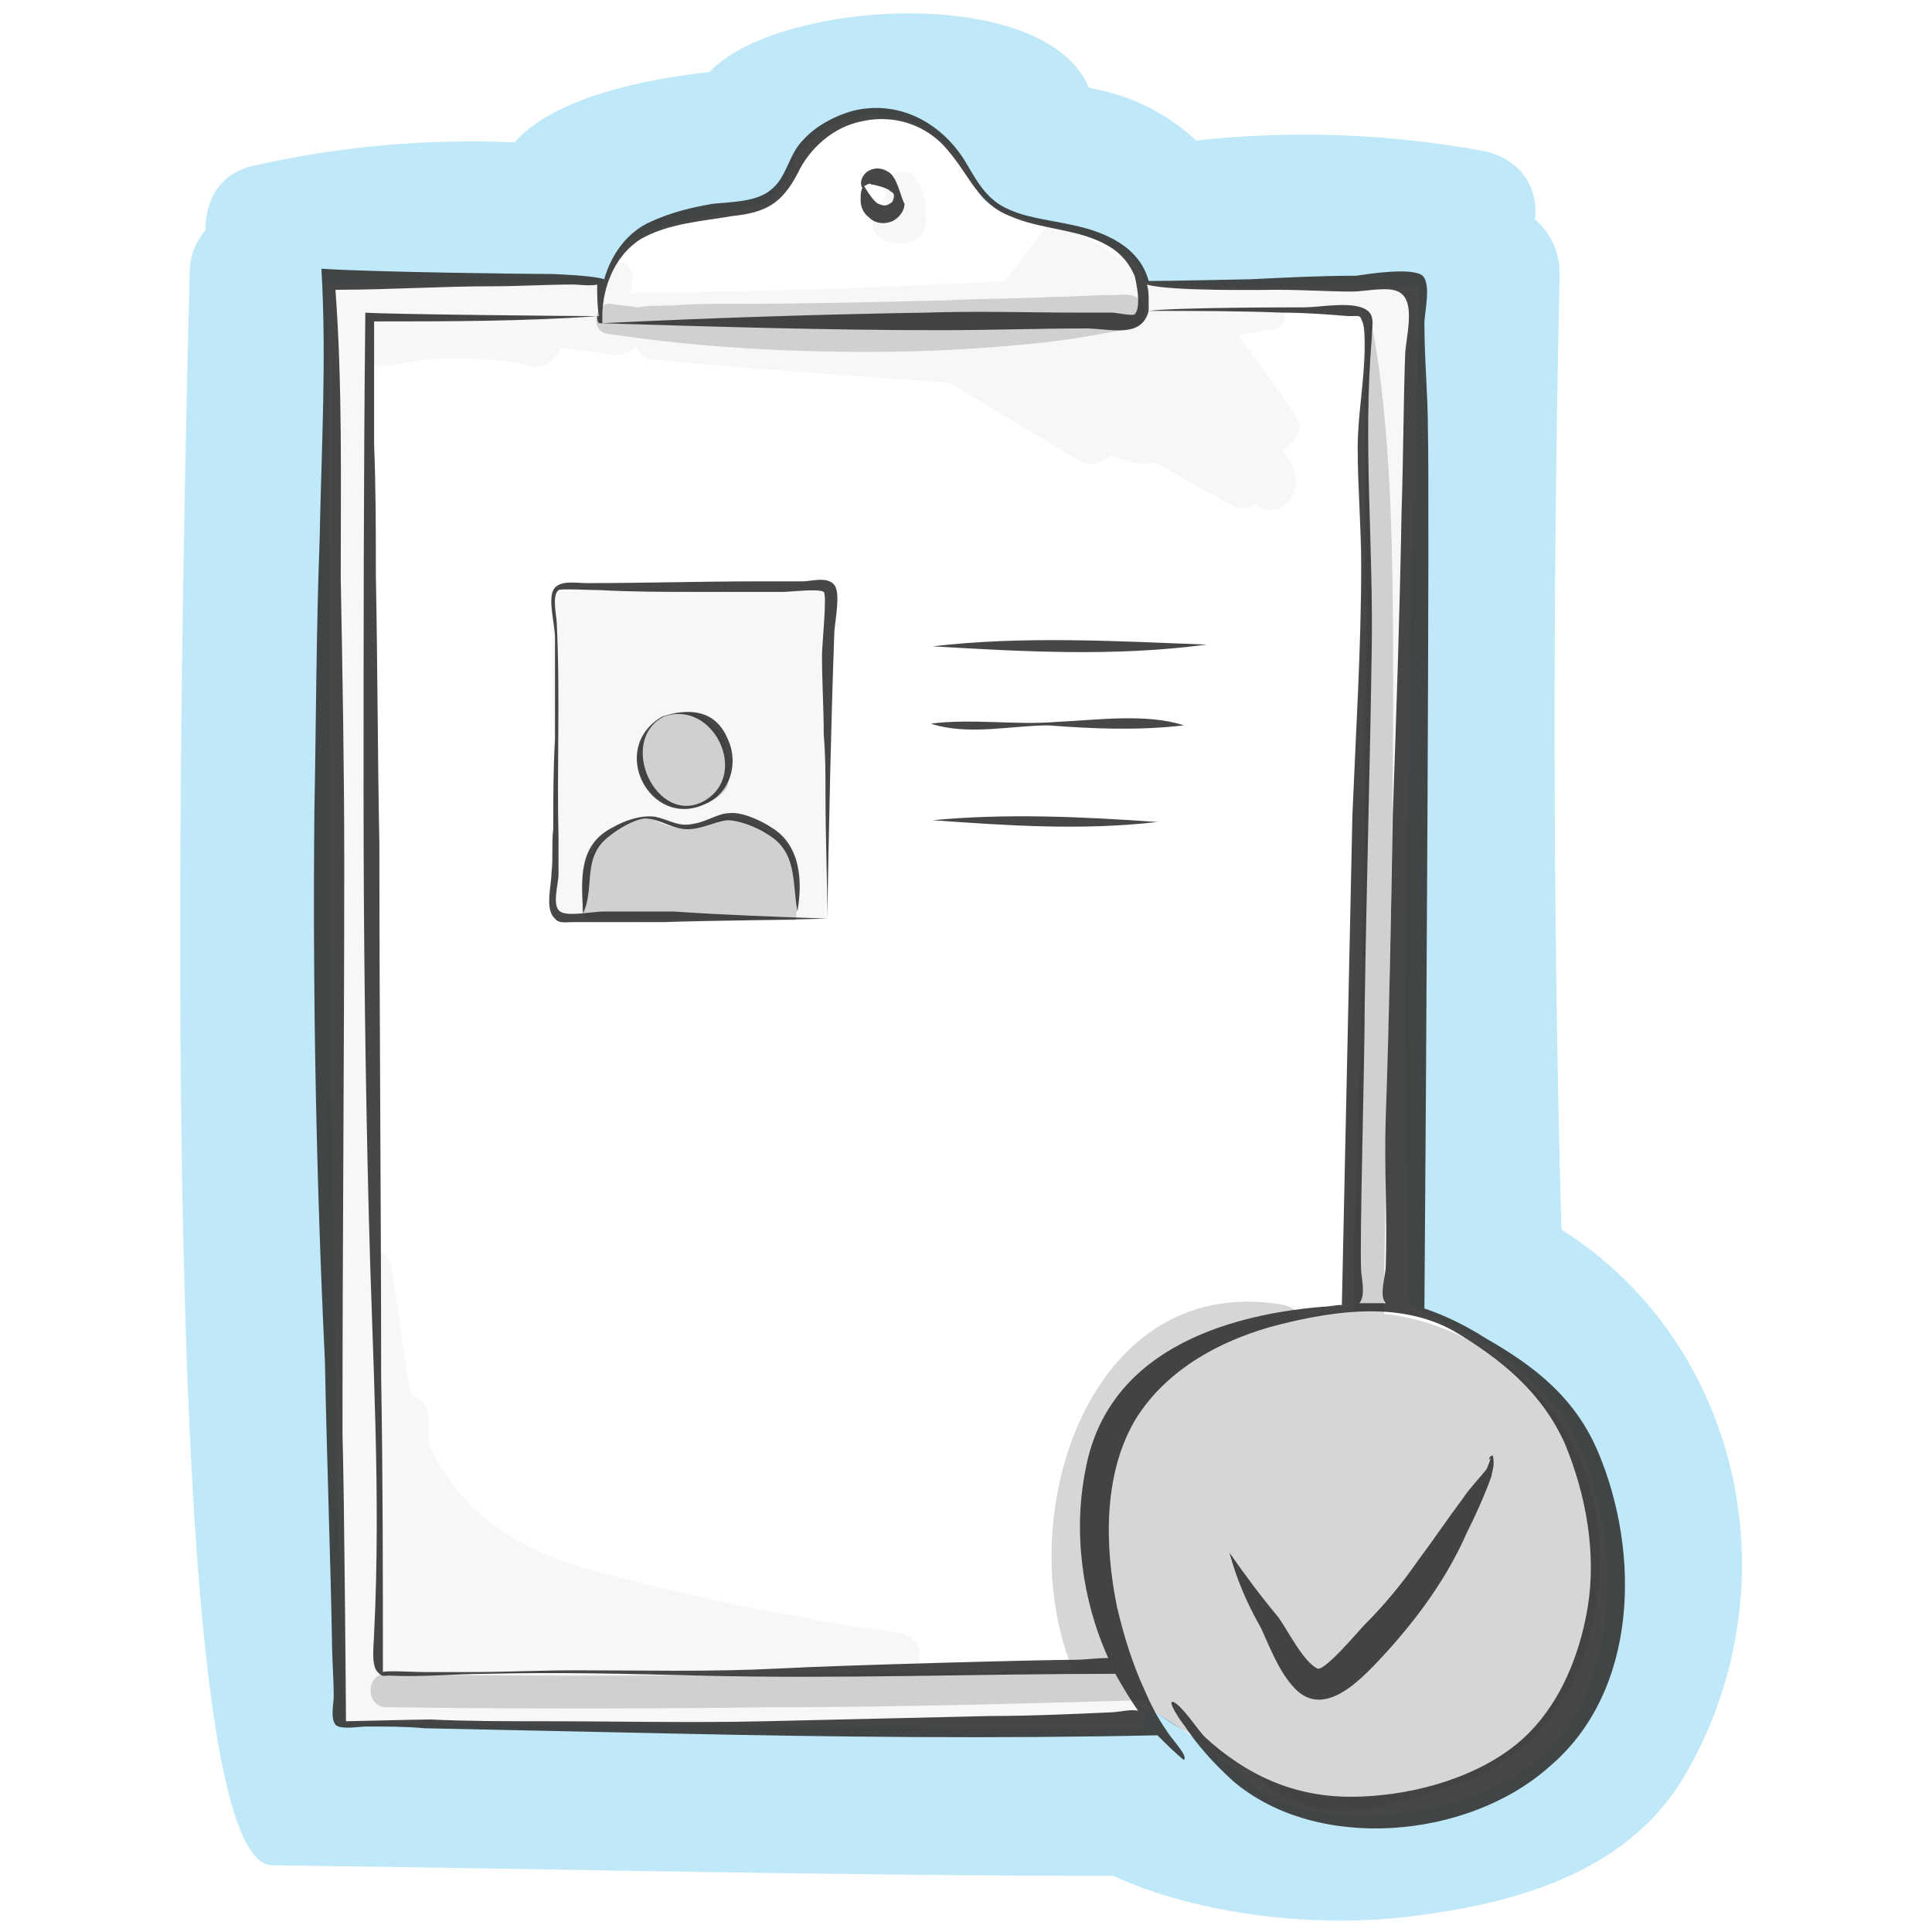
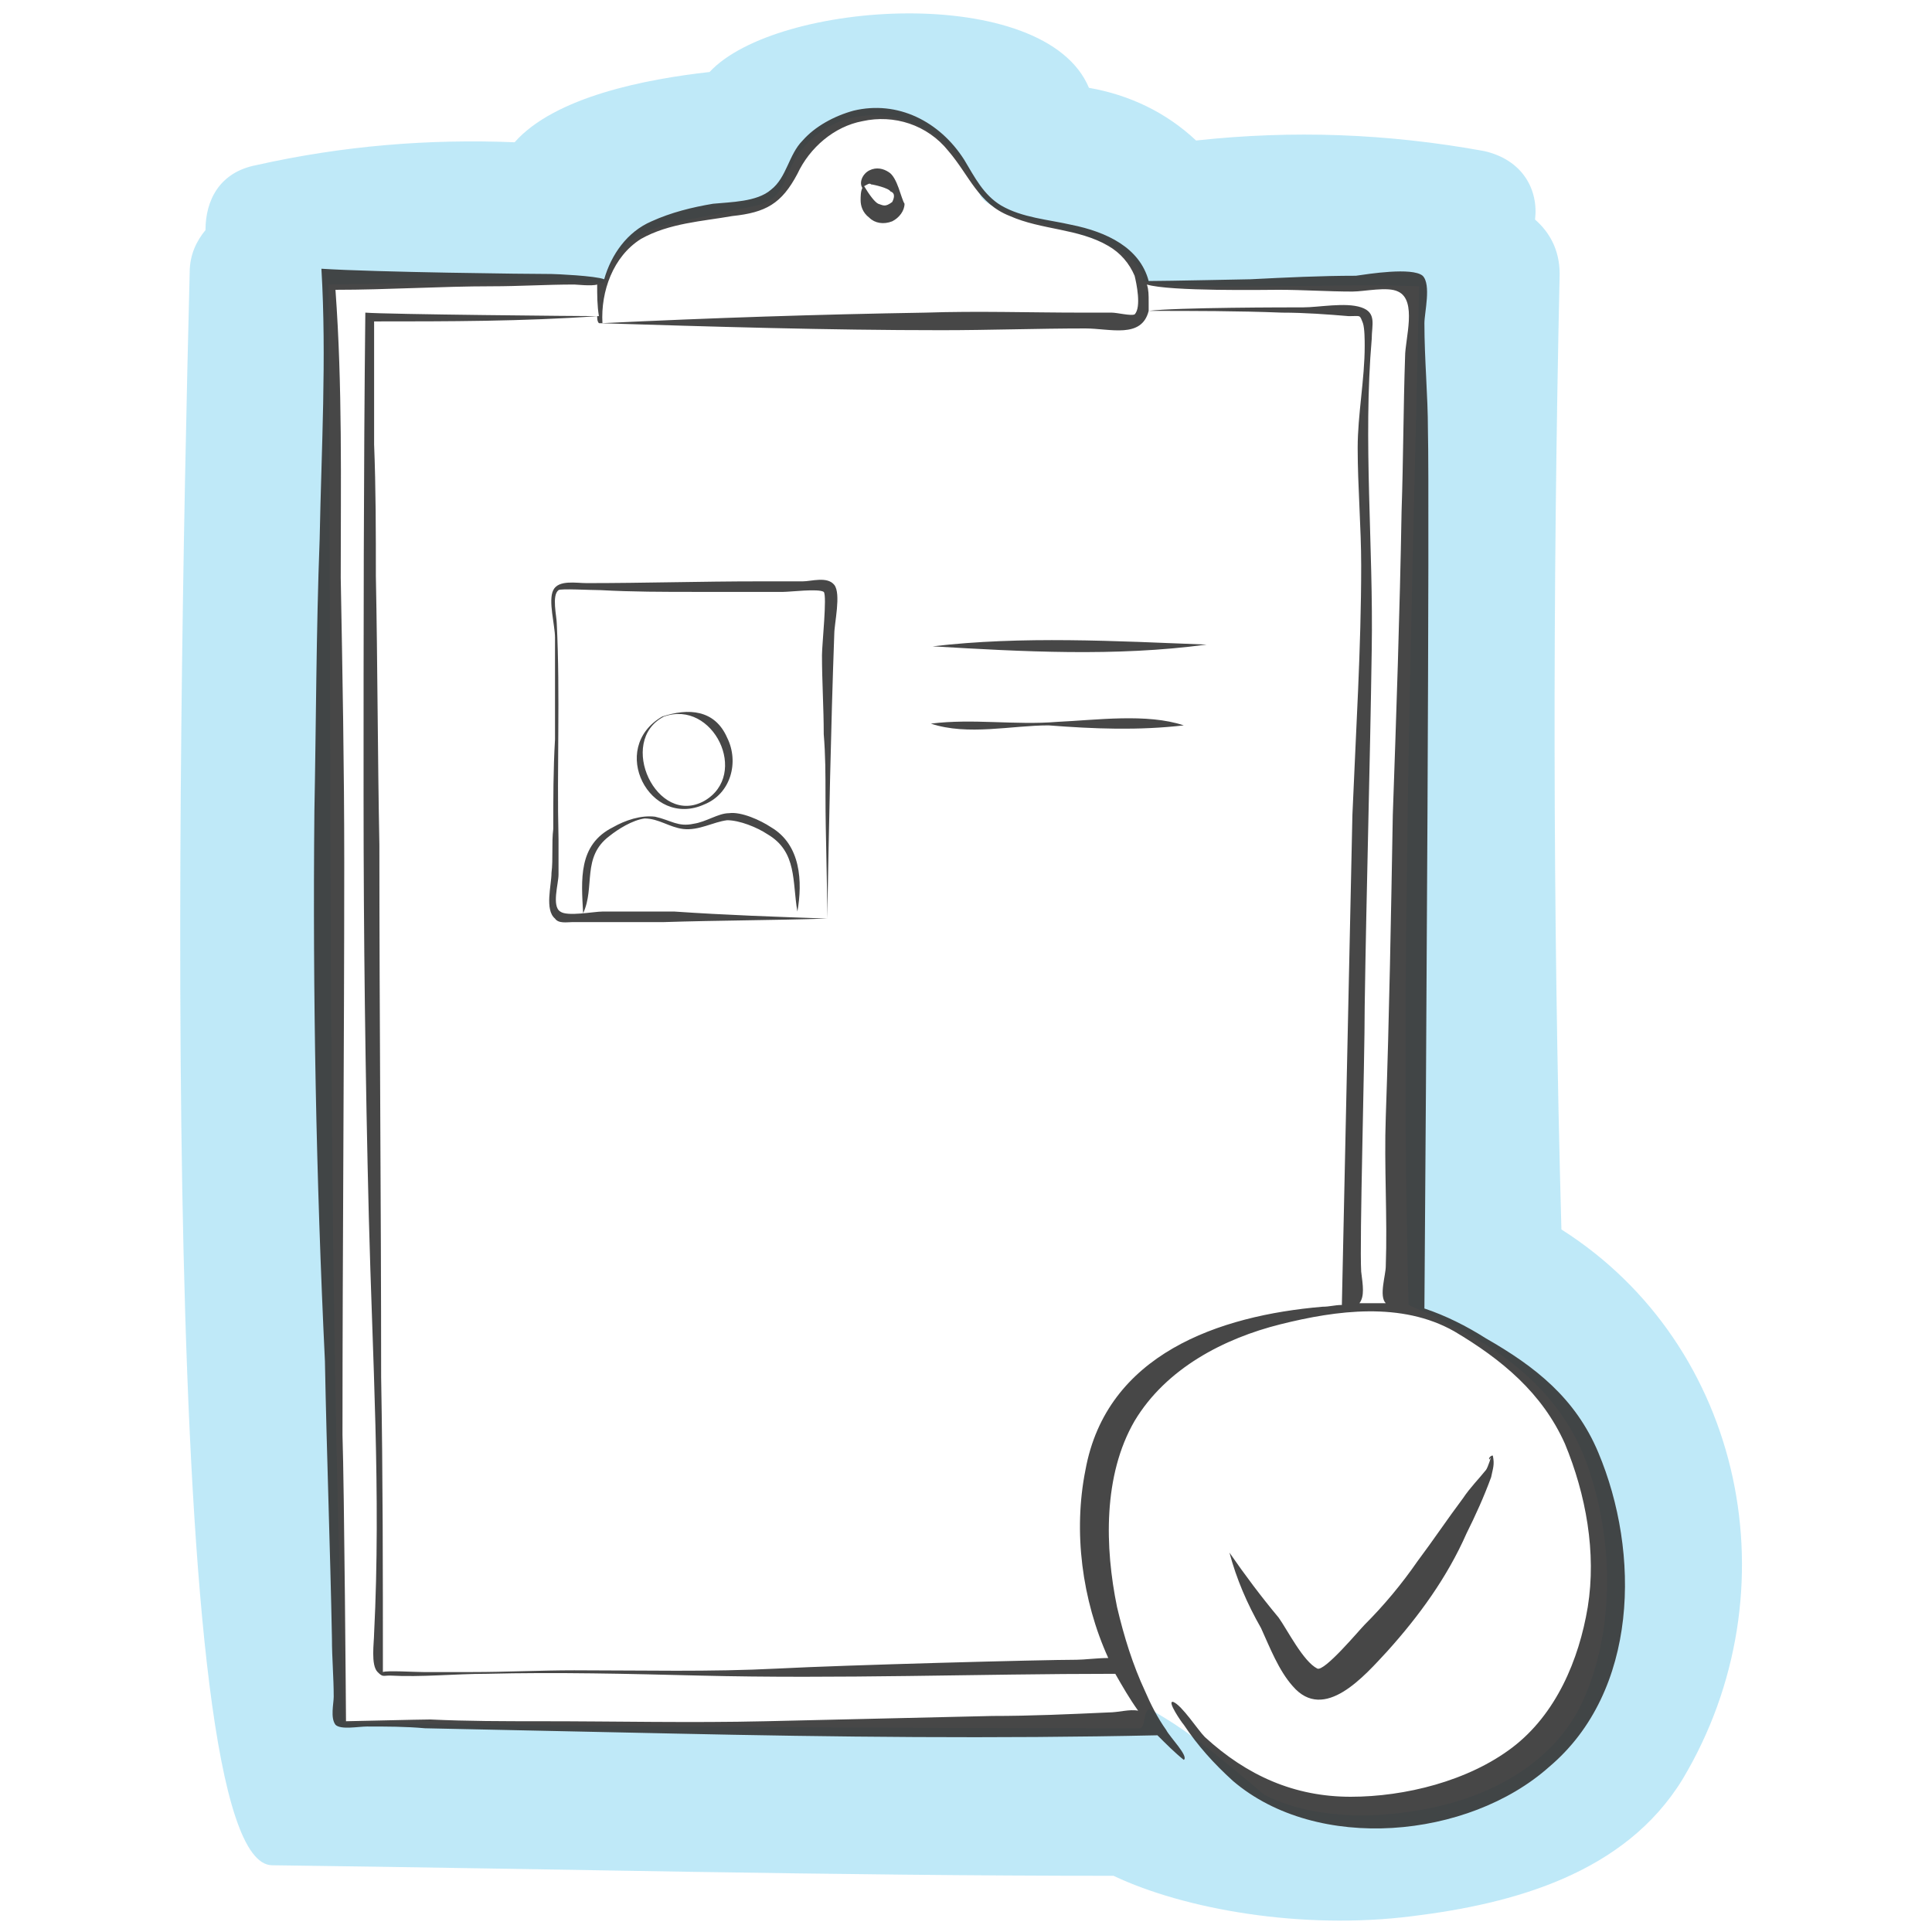
<svg xmlns="http://www.w3.org/2000/svg" width="110" height="110" viewBox="0 0 110 110">
  <path class="uk-text-primary" fill="#02a9e6" opacity=".25" d="M88.9 70c-.5-18.1-.5-36.3-.1-54.4 0-1.4-.6-2.4-1.4-3.1.2-1.7-.7-3.4-2.9-3.9-5.5-1-10.9-1.2-16.4-.6-1.7-1.6-3.8-2.6-6.1-3-2.5-6-17.8-5-21.6-.9-3.6.4-8.8 1.4-11.1 4-4.9-.2-9.8.2-14.7 1.3-2.1.4-2.9 2-2.9 3.7-.5.6-.9 1.4-.9 2.4-.7 27.7-1.8 90.7 4.7 90.7 16 .2 31.9.6 47.9.6 4 1.9 10.7 3.1 17 2.3 5.7-.7 12.1-2.4 15.4-7.8 6.4-10.7 3.5-24.7-6.9-31.3zm1 27.3c-1.8 3.4-5.5 5.2-9.3 5.8-2.4.4-5.8.5-8.6-.9-3.9-3.3-4.7-3.8-6.2-4.7-.8-.7-.5.9-.9.9-14.3 0-31-.1-45.3-.3-1-27.9-.7-54.6-.9-81.9 5.1-.1 11.1-.2 15.7-.1 1-3.6 4.2-3.3 7.7-4.2 1.7-.3 2.2-.5 2.8-2.1 2-4.7 8.8-4.3 10.9 1.3.8 1.7 9 1.9 9.3 4.9 1.9.6 11.3.1 15.7.3-.4 17.9-1.1 40.1-.6 58 3.4 1.5 8.2 3.8 10.1 8.9 1.8 4.9 1.5 10.4-.4 14.1z" />
-   <path fill="#333" opacity=".04" d="M77 74.7l2.9-.1c0-1.3.8-57.2.7-58-.1-.4-.8-.5-1.2-.4H65.5c-.5 0-.4-.3-1.2-1.1-.1-.2-4.2-2.8-4.7-2.2-.9 1.1-1.5 2-2.4 3.1-7.1.4-14.2.6-21.3.7 0-.3.1-.7.1-1 0-.4-.4-.8-.8-.8-.5 0-.5 1.3-.7 1.3-1.7-.1-15.5-.1-15.5-.1-.4 0-.2 1.1-.2 1.1l.2 36.4s.6 42 .5 44c-.1.7 1 .6 1.1.6 7.3.2 25.1.3 27.9.2.1 0 9.1-.1 17.1-.3L64.2 95c-3.7 0-7.9.1-12.1.1.5-.8.3-1.9-.8-2.1-6.2-.9-12.3-2.1-18.3-3.8-4.6-1.4-7.1-3.8-8.6-7v-1.4c0-.7-.4-1.1-1-1.4-.2-.6-.8-5.5-1.1-7.2-.1-.7-.6-1-1.2-1.1-.1-.8-.1-1.8-.1-3.1 0-.4-.1-14.2-.1-16.9 0-.2-.1-23.9-.1-30.8.3.4.8.6 1.5.5.5-.1.9-.2 1.4-.2.4-.3 4.6-.3 6.4.2.9.3 1.6-.3 1.8-1 .9.1 1.8.2 2.8.4.6.1 1.2-.1 1.5-.5 0 0 .3.6.6.7 1.5.3 16.2 1.3 17.3 1.4.1.1 5 3 7.3 4.4.7.4 1.4.2 1.8-.3.3.2 2 .7 2.5.4.2.1 3 1.7 4.3 2.4.6.3 1.1.3 1.5 0 1.2 1.1 3.5-.6 1.5-3.1.5-.2.9-.7 1-1.3.1-.4-2.5-3.9-3.5-5.2.6-.1 1.2-.3 1.9-.3.6 0 .9-.7.7-1.1 1.5 0 3 0 4.5.1v6.3c0 .4 0 12.9-.1 18.3.1.4-.6 23.5-.5 32.3M52.7 12.2c.1-.7-.2-1.5-.6-2.1-.4-.5-1.1-.4-1.3 0-.2.2-.4.5-.4.8.1.3-.1.7-.4.9-.3.2-.4.5-.3.8-.1.4.1.8.4.9.1.1.2.1.3.2.1 0 .3.1.4.1.5.1 1 .1 1.5-.3.3-.2.5-.8.4-1.3zM47 33.6c-.2-.2-11-.1-15.5-.1-.1 2.3.1 16.4 0 18.8 3.6.2 11.9-.1 15.5 0 .1-6.5.1-18.6 0-18.7z" />
-   <path fill="#333" opacity=".2" d="M65.1 17.3c-.5-.7-1.1-.5-1.9-.5-1 0-2 .1-3.1.1-2 .1-4.1.1-6.2.2-4.1.1-8.2.2-12.3.2-1.1 0-2.2 0-3.4.1-.6 0-1.3 0-1.9.1-.5-.1-1-.1-1.5-.2-1-.1-1.2 1.6-.2 1.7 3.9.6 7.9.9 11.9 1s7.9 0 11.9-.4c2.3-.2 3.8-.5 6-.9.6-.1 1-1 .7-1.4zM91 87.2c-.5-6.4-5.9-11.7-12.2-12.4 0-3.2.1-6.5.1-9.7 0-1.2.8-26.9.2-37.6-.3-5.7-1-9.4-1.1-9.1-.2.6-.2 1.3-.2 1.9 0 .7 0 1.4-.1 2.1v4c0 2.7 0 5.4.1 8.1 0 5.4-.3 25.9-.4 26.5-.1 1.1-.1 2.2-.1 3.3-.1 2.1-.1 4.3-.2 6.4v4c-1 0-2 .1-3 .3-.2-.3-.5-.6-1-.7-11.2-2-15.6 12.3-12 20.8-1.6 0-3.1 0-4.7.1-7.3.1-14.7.2-22 .2-4.1 0-8.3 0-12.4-.1-1.2 0-1.2 1.9 0 1.9 7.3.1 14.7.1 22 0 7 0 14-.2 21.1-.4.7.8 1.6 1.4 2.7 1.9 1 .9 2.2 1.6 3.4 2.1.6.6 1.2 1.1 1.9 1.5 2.6 1.4 5.6.7 8.3-.2.1 0 .3-.1.4-.2 6.6-1.4 9.8-7.9 9.2-14.7zM40 40.8c-.8-.3-1.5-.3-2.2 0a2.78 2.78 0 0 0 1 5.2c.9 0 2.2-.4 2.6-1.2.4-1.2 0-3.3-1.4-4zm5 7.7c-.4-.7-.7-.9-1.4-1.2-.8-.4-1.4-.8-2.3-.8-.9.3-2 1.3-4.2.1-.6-.1-1.5.3-2 .6-1.4.5-2 2.5-1.9 3.3.1 1-.3 1.4.2 1.8 2.5 0 11.4.1 11.9.1.1-.3.1-3.3-.3-3.9z" />
-   <path fill="#333" opacity=".9" d="M50.6 9.8c-.3-.2-.7-.3-1.1-.1-.4.2-.6.7-.4 1-.1.2-.1.5-.1.7 0 .3.1.7.5 1 .3.3.8.4 1.3.2.4-.2.7-.6.7-1-.2-.3-.4-1.5-.9-1.8zm.2 1.7c-.4.3-.5.2-.8.1-.2-.1-.5-.5-.8-1 .2-.1.3-.2.4-.1.1 0 1 .2 1.1.4.3.1.2.4.1.6zM70 88.4c.9 1.3 1.8 2.5 2.8 3.7.5.7 1.4 2.5 2.2 2.9.4.2 2.4-2.2 2.7-2.5 1.1-1.1 2.1-2.3 3-3.6.9-1.2 1.7-2.4 2.6-3.6.4-.6.9-1.1 1.3-1.6.1-.1.4-1 .2-.6-.1-.1.2-.3.2-.2.1.5 0 .7-.1 1.2-.4 1.1-.9 2.2-1.4 3.2-1.1 2.5-2.7 4.7-4.5 6.7-1.3 1.4-3.6 4.1-5.4 2-.8-.9-1.3-2.2-1.8-3.3-.8-1.4-1.4-2.8-1.8-4.3zM37.8 40.8c-2.7 1.4-.4 6.3 2.3 4.8 2.6-1.5.5-5.8-2.3-4.8zm-.1 0c1.5-.5 3-.4 3.7 1.2.7 1.4.2 3.2-1.3 3.8-3.1 1.4-5.5-3.2-2.4-5zM33.2 52c-.1-1.9-.3-3.9 1.7-4.9.7-.4 1.6-.7 2.4-.6.9.2 1.3.6 2.2.4.7-.1 1.4-.6 2-.6.7-.1 1.8.4 2.4.8 1.7 1 1.8 3.1 1.5 4.8-.3-1.7 0-3.4-1.7-4.4-.6-.4-1.6-.8-2.3-.8-.8.1-1.6.6-2.5.5-.8-.1-1.4-.6-2.2-.6-.7.1-1.5.6-2 1-1.6 1.2-.8 2.9-1.5 4.4zm13.9.3c-3.1.1-6.2.1-9.3.2h-5.2c-.3 0-.8.1-1-.2-.6-.5-.2-1.9-.2-2.6.1-.8 0-1.7.1-2.5 0-1.7 0-3.4.1-5.1v-5.8c0-.7-.4-2.1-.1-2.7.3-.6 1.3-.4 1.9-.4 3.3 0 6.5-.1 9.8-.1h2.5c.5 0 1.4-.3 1.8.2.4.5 0 2.2 0 2.8-.2 5.5-.3 10.9-.4 16.2zm0 0c0-2.3-.1-4.7-.1-7 0-1.2 0-2.3-.1-3.5 0-1.5-.1-3-.1-4.5 0-.6.3-3.4.1-3.6-.3-.2-1.9 0-2.3 0h-5c-1.8 0-3.6 0-5.4-.1-.6 0-2.3-.1-2.4 0-.4.3-.1 1.5-.1 1.9.2 4.1 0 8.2.1 12.3v2c0 .5-.4 1.8.1 2.1.4.3 1.9 0 2.4 0h4.1c2.9.2 5.8.3 8.7.4zm6-15.5c5.1-.6 10.4-.3 15.6-.1-5.2.7-10.5.4-15.6.1zm-.1 4.4c2.4-.3 4.8.1 7.2-.1 2.2-.1 5.1-.5 7.2.2-2.6.3-5.1.2-7.7 0-2.1 0-4.6.6-6.7-.1zm.1 5.5c4.2-.4 8.5-.2 12.8.1-4.3.5-8.6.2-12.8-.1zm37.9 36c-1.3-3.1-3.6-4.9-6.4-6.5-1.1-.7-2.3-1.3-3.5-1.7.1-12.6.3-46 .2-50 0-2-.2-4-.2-6.1 0-.6.4-2.2-.1-2.7-.6-.5-3.1-.1-3.8 0-2 0-4 .1-6 .2-.1 0-4.8.1-5.8.1-.5-1.9-2.4-2.8-4.4-3.2-1.3-.3-2.8-.4-4-1.1-1-.6-1.5-1.6-2.1-2.6-1.4-2.2-3.8-3.4-6.3-2.8-1.1.3-2.2.9-2.9 1.7-.8.8-.9 2.1-1.8 2.8-.8.7-2.3.7-3.3.8-1.2.2-2.4.5-3.5 1-1.4.6-2.3 1.9-2.7 3.3-.5-.2-2.8-.3-3-.3-1.3 0-10-.1-13.1-.3.3 5.1 0 10.2-.1 15.4-.2 5.3-.2 10.4-.3 15.5-.1 10.4.1 20.9.6 31.3.1 5.3.3 10.6.4 15.8 0 1.1.1 2.2.1 3.3 0 .4-.2 1.2.1 1.6.3.3 1.3.1 1.8.1 1.1 0 2.2 0 3.3.1l14.1.3c9.2.2 18.4.3 27.6.1.5.5 1 1 1.5 1.4.3-.2-.8-1.3-1-1.7-.5-.7-.9-1.5-1.2-2.2-.7-1.5-1.2-3.1-1.6-4.8-.7-3.4-.8-7.5 1-10.6 1.8-3 5.1-4.7 8.3-5.5 3.2-.8 6.9-1.3 9.9.4 2.7 1.6 5 3.5 6.3 6.4 1.2 2.9 1.8 6.2 1.3 9.3-.5 3-1.8 6.1-4.3 8s-6.1 2.8-9.2 2.8c-3.2 0-5.9-1.2-8.3-3.4-.4-.4-1.3-1.8-1.8-2-.4-.1.5 1.2.6 1.3.8 1.2 1.7 2.2 2.8 3.2 4.8 4.1 13.4 3.3 18-.8 5.1-4.3 5.2-12.2 2.8-17.9zM36.5 13.6c1.6-.9 3.5-1 5.2-1.3 1.9-.2 2.8-.7 3.7-2.4.7-1.5 2.1-2.7 3.7-3 1.8-.4 3.7.2 4.9 1.7 1.2 1.4 1.7 3 3.5 3.7 1.8.8 3.9.7 5.6 1.7.7.4 1.2 1 1.5 1.7.1.4.4 1.8 0 2.2-.2.1-1-.1-1.3-.1h-1.7c-3 0-5.9-.1-8.9 0-6.1.1-12.2.3-18.4.6-.1-1.8.6-3.8 2.2-4.8zm27 81.7c.4.7.8 1.4 1.3 2.1-.5-.1-1.1.1-1.7.1-2.2.1-4.4.2-6.6.2l-12.9.3c-4.3.1-8.5 0-12.8 0-2.1 0-4.2 0-6.3-.1-.6 0-4.5.1-4.8.1 0-.2-.1-13.3-.2-16.3 0-10.8.1-21.7.1-32.6 0-5.4-.1-10.8-.2-16.2 0-5.5.1-10.9-.3-16.4 3 0 6-.2 8.9-.2 1.6 0 3.1-.1 4.7-.1.1 0 1 .1 1.3 0 0 .6 0 1.2.1 1.8-1 0-12.1-.1-13.3-.2-.1 9.2-.1 18.4-.1 27.5 0 8 .1 16 .3 24 .2 7.9.7 15.8.3 23.7 0 .5-.2 1.8.2 2.2.3.3.3.2.7.2 1.8.1 3.7-.1 5.5-.1 4-.1 8.1 0 12.1.1 8 .2 15.8-.1 23.7-.1zm12.9-21c-.4 0-.7.1-1.1.1-5.9.5-12.3 2.7-13.5 9.3-.7 3.5-.2 7.4 1.3 10.7-.6 0-1.4.1-1.8.1-1.9 0-13.2.3-17 .5-3.9.2-7.7.1-11.6.1-1.9 0-3.9.1-5.8.1h-2.8c-.5 0-2.1-.1-2.3 0 0-5.6 0-11.2-.1-16.8 0-10.1-.1-20.2-.1-30.3-.1-5.1-.1-10.2-.2-15.3 0-2.5 0-5-.1-7.5v-7c4.2 0 8.5 0 12.7-.3 0 .1 0 .3.1.4 6.5.2 13 .4 19.5.4 2.7 0 5.5-.1 8.2-.1 1.4 0 3.2.6 3.6-1 2.5 0 5.1 0 7.6.1 1.3 0 2.6.1 3.8.2.7 0 .6-.1.8.4.1.3.1 1 .1 1.3 0 1.9-.4 3.9-.4 5.8 0 2.2.2 4.5.2 6.7 0 4.7-.3 9.4-.5 14.2l-.6 27.9zm3.6-54c-.1 2.9-.1 5.9-.2 8.8-.1 5.8-.3 11.6-.5 17.3-.1 5.7-.2 11.5-.4 17.2-.1 2.8.1 5.7 0 8.5 0 .5-.4 1.7 0 2.1h-1.5c.3-.4.2-1 .1-1.8-.1-1.7.2-11.8.2-15.1.1-6.8.3-13.5.4-20.3.1-5.9-.5-11.9 0-17.7 0-.8.3-1.5-.6-1.8s-2.4 0-3.3 0c-.8 0-7.2 0-8.8.2v-.5c0-.4 0-.7-.1-1 1.3.4 6.8.3 7.5.3 1.4 0 2.8.1 4.2.1.7 0 2-.3 2.6 0 1.1.5.4 2.7.4 3.7zM37.8 40.8c-2.7 1.4-.4 6.3 2.3 4.8 2.6-1.5.5-5.8-2.3-4.8zm-.1 0c1.5-.5 3-.4 3.7 1.2.7 1.4.2 3.2-1.3 3.8-3.1 1.4-5.5-3.2-2.4-5zM33.2 52c-.1-1.9-.3-3.9 1.7-4.9.7-.4 1.6-.7 2.4-.6.9.2 1.3.6 2.2.4.7-.1 1.4-.6 2-.6.7-.1 1.8.4 2.4.8 1.7 1 1.8 3.1 1.5 4.8-.3-1.7 0-3.4-1.7-4.4-.6-.4-1.6-.8-2.3-.8-.8.1-1.6.6-2.5.5-.8-.1-1.4-.6-2.2-.6-.7.1-1.5.6-2 1-1.6 1.2-.8 2.9-1.5 4.4z" />
+   <path fill="#333" opacity=".9" d="M50.6 9.8c-.3-.2-.7-.3-1.1-.1-.4.2-.6.7-.4 1-.1.2-.1.5-.1.7 0 .3.1.7.5 1 .3.3.8.4 1.3.2.4-.2.7-.6.7-1-.2-.3-.4-1.5-.9-1.8zm.2 1.7c-.4.3-.5.2-.8.1-.2-.1-.5-.5-.8-1 .2-.1.3-.2.4-.1.1 0 1 .2 1.1.4.3.1.2.4.1.6zM70 88.4c.9 1.3 1.8 2.5 2.8 3.7.5.7 1.4 2.5 2.2 2.9.4.2 2.4-2.2 2.7-2.5 1.1-1.1 2.1-2.3 3-3.6.9-1.2 1.7-2.4 2.6-3.6.4-.6.9-1.1 1.3-1.6.1-.1.4-1 .2-.6-.1-.1.2-.3.2-.2.1.5 0 .7-.1 1.2-.4 1.1-.9 2.2-1.4 3.2-1.1 2.5-2.7 4.7-4.5 6.7-1.3 1.4-3.6 4.1-5.4 2-.8-.9-1.3-2.2-1.8-3.3-.8-1.4-1.4-2.8-1.8-4.3zM37.8 40.8c-2.7 1.4-.4 6.3 2.3 4.8 2.6-1.5.5-5.8-2.3-4.8zm-.1 0c1.5-.5 3-.4 3.7 1.2.7 1.4.2 3.2-1.3 3.8-3.1 1.4-5.5-3.2-2.4-5zM33.2 52c-.1-1.9-.3-3.9 1.7-4.9.7-.4 1.6-.7 2.4-.6.9.2 1.3.6 2.2.4.7-.1 1.4-.6 2-.6.7-.1 1.8.4 2.4.8 1.7 1 1.8 3.1 1.5 4.8-.3-1.7 0-3.4-1.7-4.4-.6-.4-1.6-.8-2.3-.8-.8.1-1.6.6-2.5.5-.8-.1-1.4-.6-2.2-.6-.7.1-1.5.6-2 1-1.6 1.2-.8 2.9-1.5 4.4zm13.9.3c-3.1.1-6.2.1-9.3.2h-5.2c-.3 0-.8.1-1-.2-.6-.5-.2-1.9-.2-2.6.1-.8 0-1.7.1-2.5 0-1.7 0-3.4.1-5.1v-5.8c0-.7-.4-2.1-.1-2.7.3-.6 1.3-.4 1.9-.4 3.3 0 6.5-.1 9.8-.1h2.5c.5 0 1.4-.3 1.8.2.4.5 0 2.2 0 2.8-.2 5.5-.3 10.9-.4 16.2zm0 0c0-2.3-.1-4.7-.1-7 0-1.2 0-2.3-.1-3.5 0-1.5-.1-3-.1-4.5 0-.6.3-3.4.1-3.6-.3-.2-1.9 0-2.3 0h-5c-1.8 0-3.6 0-5.4-.1-.6 0-2.3-.1-2.4 0-.4.3-.1 1.5-.1 1.9.2 4.1 0 8.2.1 12.3v2c0 .5-.4 1.8.1 2.1.4.3 1.9 0 2.4 0h4.1c2.9.2 5.8.3 8.7.4zm6-15.5c5.1-.6 10.4-.3 15.6-.1-5.2.7-10.5.4-15.6.1zm-.1 4.4c2.4-.3 4.8.1 7.2-.1 2.2-.1 5.1-.5 7.2.2-2.6.3-5.1.2-7.7 0-2.1 0-4.6.6-6.7-.1zm.1 5.5zm37.9 36c-1.3-3.1-3.6-4.9-6.4-6.5-1.1-.7-2.3-1.3-3.5-1.7.1-12.6.3-46 .2-50 0-2-.2-4-.2-6.1 0-.6.4-2.2-.1-2.7-.6-.5-3.1-.1-3.8 0-2 0-4 .1-6 .2-.1 0-4.8.1-5.8.1-.5-1.9-2.4-2.8-4.4-3.2-1.3-.3-2.8-.4-4-1.1-1-.6-1.5-1.6-2.1-2.6-1.4-2.2-3.8-3.4-6.3-2.8-1.1.3-2.2.9-2.9 1.7-.8.8-.9 2.1-1.8 2.8-.8.7-2.3.7-3.3.8-1.2.2-2.4.5-3.5 1-1.4.6-2.3 1.9-2.7 3.3-.5-.2-2.8-.3-3-.3-1.3 0-10-.1-13.1-.3.3 5.1 0 10.2-.1 15.4-.2 5.3-.2 10.4-.3 15.5-.1 10.4.1 20.9.6 31.3.1 5.3.3 10.6.4 15.8 0 1.1.1 2.2.1 3.3 0 .4-.2 1.2.1 1.6.3.3 1.3.1 1.8.1 1.1 0 2.2 0 3.3.1l14.1.3c9.2.2 18.4.3 27.6.1.5.5 1 1 1.5 1.4.3-.2-.8-1.3-1-1.7-.5-.7-.9-1.5-1.2-2.2-.7-1.5-1.2-3.1-1.6-4.8-.7-3.4-.8-7.5 1-10.6 1.8-3 5.1-4.7 8.3-5.5 3.2-.8 6.9-1.3 9.9.4 2.7 1.6 5 3.5 6.3 6.4 1.2 2.9 1.8 6.2 1.3 9.3-.5 3-1.8 6.1-4.3 8s-6.1 2.8-9.2 2.8c-3.2 0-5.9-1.2-8.3-3.4-.4-.4-1.3-1.8-1.8-2-.4-.1.5 1.2.6 1.3.8 1.2 1.7 2.2 2.8 3.2 4.8 4.1 13.4 3.3 18-.8 5.1-4.3 5.2-12.2 2.8-17.9zM36.5 13.6c1.6-.9 3.5-1 5.2-1.3 1.9-.2 2.8-.7 3.7-2.4.7-1.5 2.1-2.7 3.7-3 1.8-.4 3.7.2 4.9 1.7 1.2 1.4 1.7 3 3.5 3.7 1.8.8 3.9.7 5.6 1.7.7.4 1.2 1 1.5 1.7.1.4.4 1.8 0 2.2-.2.1-1-.1-1.3-.1h-1.7c-3 0-5.9-.1-8.9 0-6.1.1-12.2.3-18.4.6-.1-1.8.6-3.8 2.2-4.8zm27 81.7c.4.7.8 1.4 1.3 2.1-.5-.1-1.1.1-1.7.1-2.2.1-4.4.2-6.6.2l-12.9.3c-4.3.1-8.5 0-12.8 0-2.1 0-4.2 0-6.3-.1-.6 0-4.5.1-4.8.1 0-.2-.1-13.3-.2-16.3 0-10.8.1-21.7.1-32.6 0-5.4-.1-10.8-.2-16.2 0-5.5.1-10.9-.3-16.4 3 0 6-.2 8.9-.2 1.6 0 3.1-.1 4.7-.1.1 0 1 .1 1.3 0 0 .6 0 1.2.1 1.8-1 0-12.1-.1-13.3-.2-.1 9.2-.1 18.4-.1 27.5 0 8 .1 16 .3 24 .2 7.9.7 15.8.3 23.7 0 .5-.2 1.8.2 2.2.3.3.3.2.7.2 1.8.1 3.7-.1 5.5-.1 4-.1 8.1 0 12.1.1 8 .2 15.8-.1 23.7-.1zm12.9-21c-.4 0-.7.1-1.1.1-5.9.5-12.3 2.7-13.5 9.3-.7 3.5-.2 7.4 1.3 10.7-.6 0-1.4.1-1.8.1-1.9 0-13.2.3-17 .5-3.9.2-7.7.1-11.6.1-1.9 0-3.9.1-5.8.1h-2.8c-.5 0-2.1-.1-2.3 0 0-5.6 0-11.2-.1-16.8 0-10.1-.1-20.2-.1-30.3-.1-5.1-.1-10.2-.2-15.3 0-2.5 0-5-.1-7.5v-7c4.2 0 8.5 0 12.7-.3 0 .1 0 .3.1.4 6.5.2 13 .4 19.5.4 2.7 0 5.5-.1 8.2-.1 1.4 0 3.2.6 3.6-1 2.5 0 5.1 0 7.6.1 1.3 0 2.6.1 3.8.2.7 0 .6-.1.8.4.1.3.1 1 .1 1.3 0 1.9-.4 3.9-.4 5.8 0 2.2.2 4.5.2 6.7 0 4.7-.3 9.4-.5 14.2l-.6 27.9zm3.6-54c-.1 2.9-.1 5.9-.2 8.8-.1 5.8-.3 11.6-.5 17.3-.1 5.7-.2 11.5-.4 17.2-.1 2.8.1 5.7 0 8.5 0 .5-.4 1.7 0 2.1h-1.5c.3-.4.2-1 .1-1.8-.1-1.7.2-11.8.2-15.1.1-6.8.3-13.5.4-20.3.1-5.9-.5-11.9 0-17.7 0-.8.3-1.5-.6-1.8s-2.4 0-3.3 0c-.8 0-7.2 0-8.8.2v-.5c0-.4 0-.7-.1-1 1.3.4 6.8.3 7.5.3 1.4 0 2.8.1 4.2.1.7 0 2-.3 2.6 0 1.1.5.4 2.7.4 3.7zM37.8 40.8c-2.7 1.4-.4 6.3 2.3 4.8 2.6-1.5.5-5.8-2.3-4.8zm-.1 0c1.5-.5 3-.4 3.7 1.2.7 1.4.2 3.2-1.3 3.8-3.1 1.4-5.5-3.2-2.4-5zM33.2 52c-.1-1.9-.3-3.9 1.7-4.9.7-.4 1.6-.7 2.4-.6.9.2 1.3.6 2.2.4.7-.1 1.4-.6 2-.6.7-.1 1.8.4 2.4.8 1.7 1 1.8 3.1 1.5 4.8-.3-1.7 0-3.4-1.7-4.4-.6-.4-1.6-.8-2.3-.8-.8.1-1.6.6-2.5.5-.8-.1-1.4-.6-2.2-.6-.7.1-1.5.6-2 1-1.6 1.2-.8 2.9-1.5 4.4z" />
</svg>